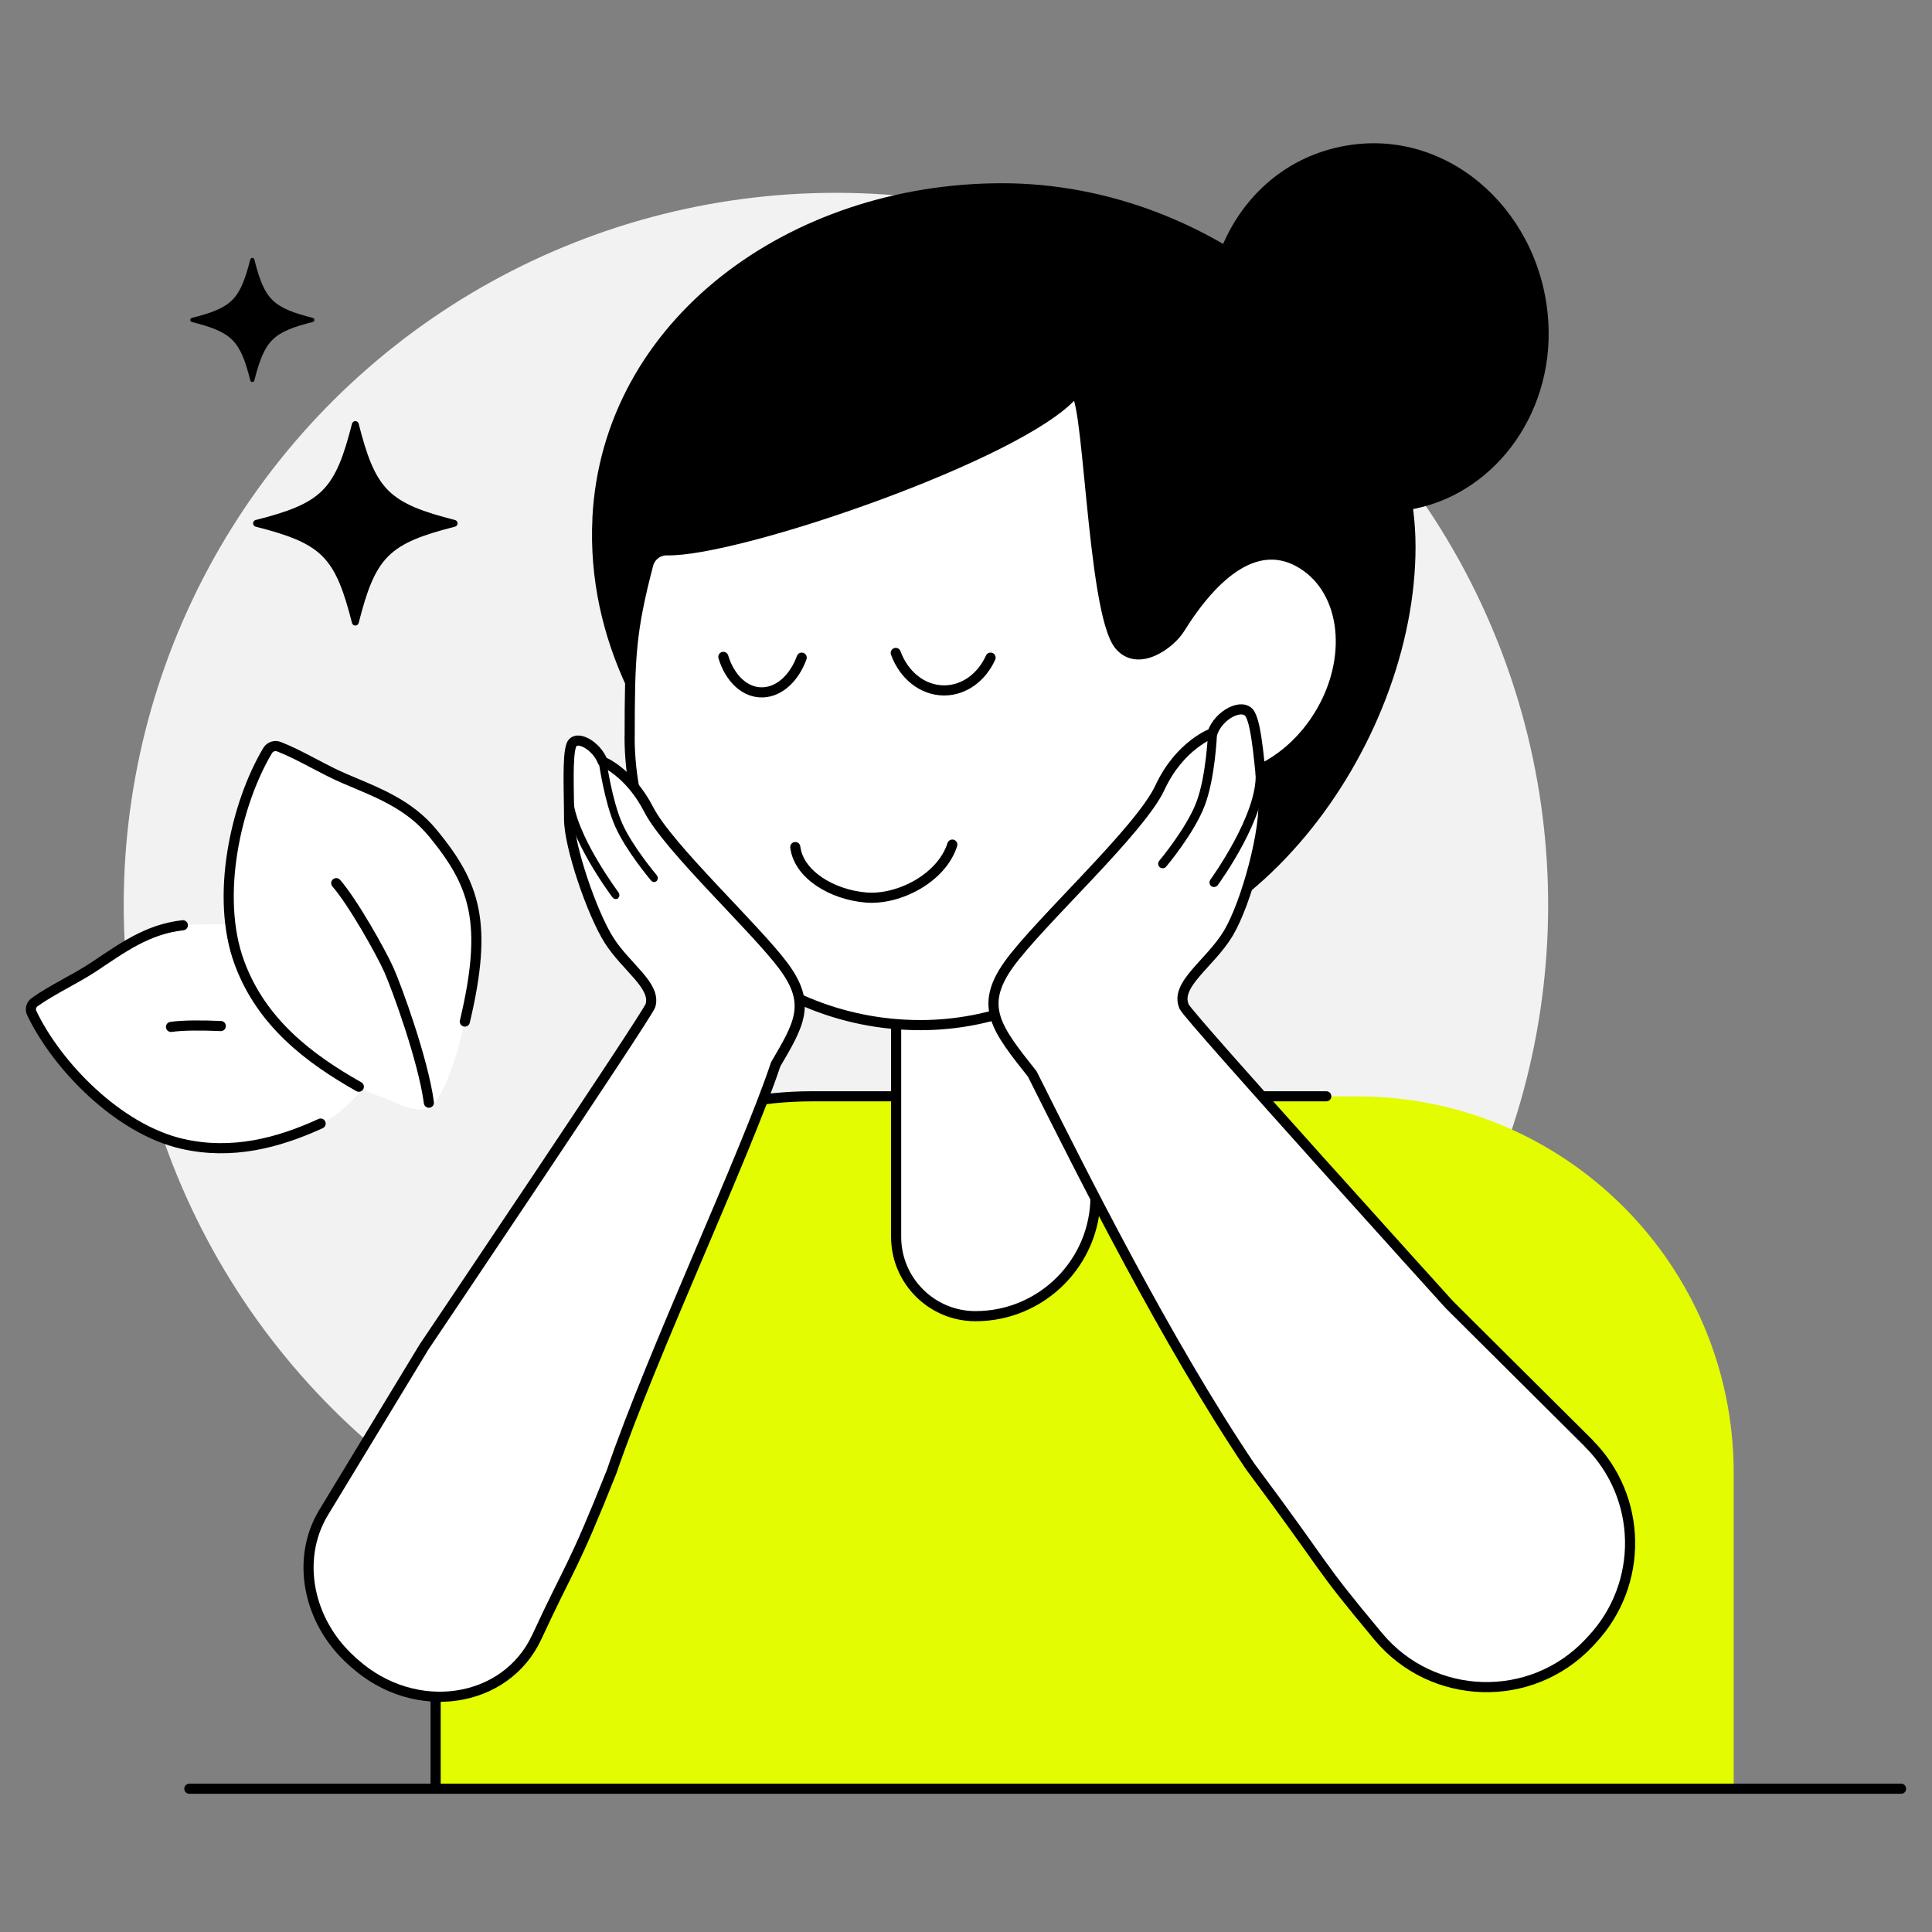
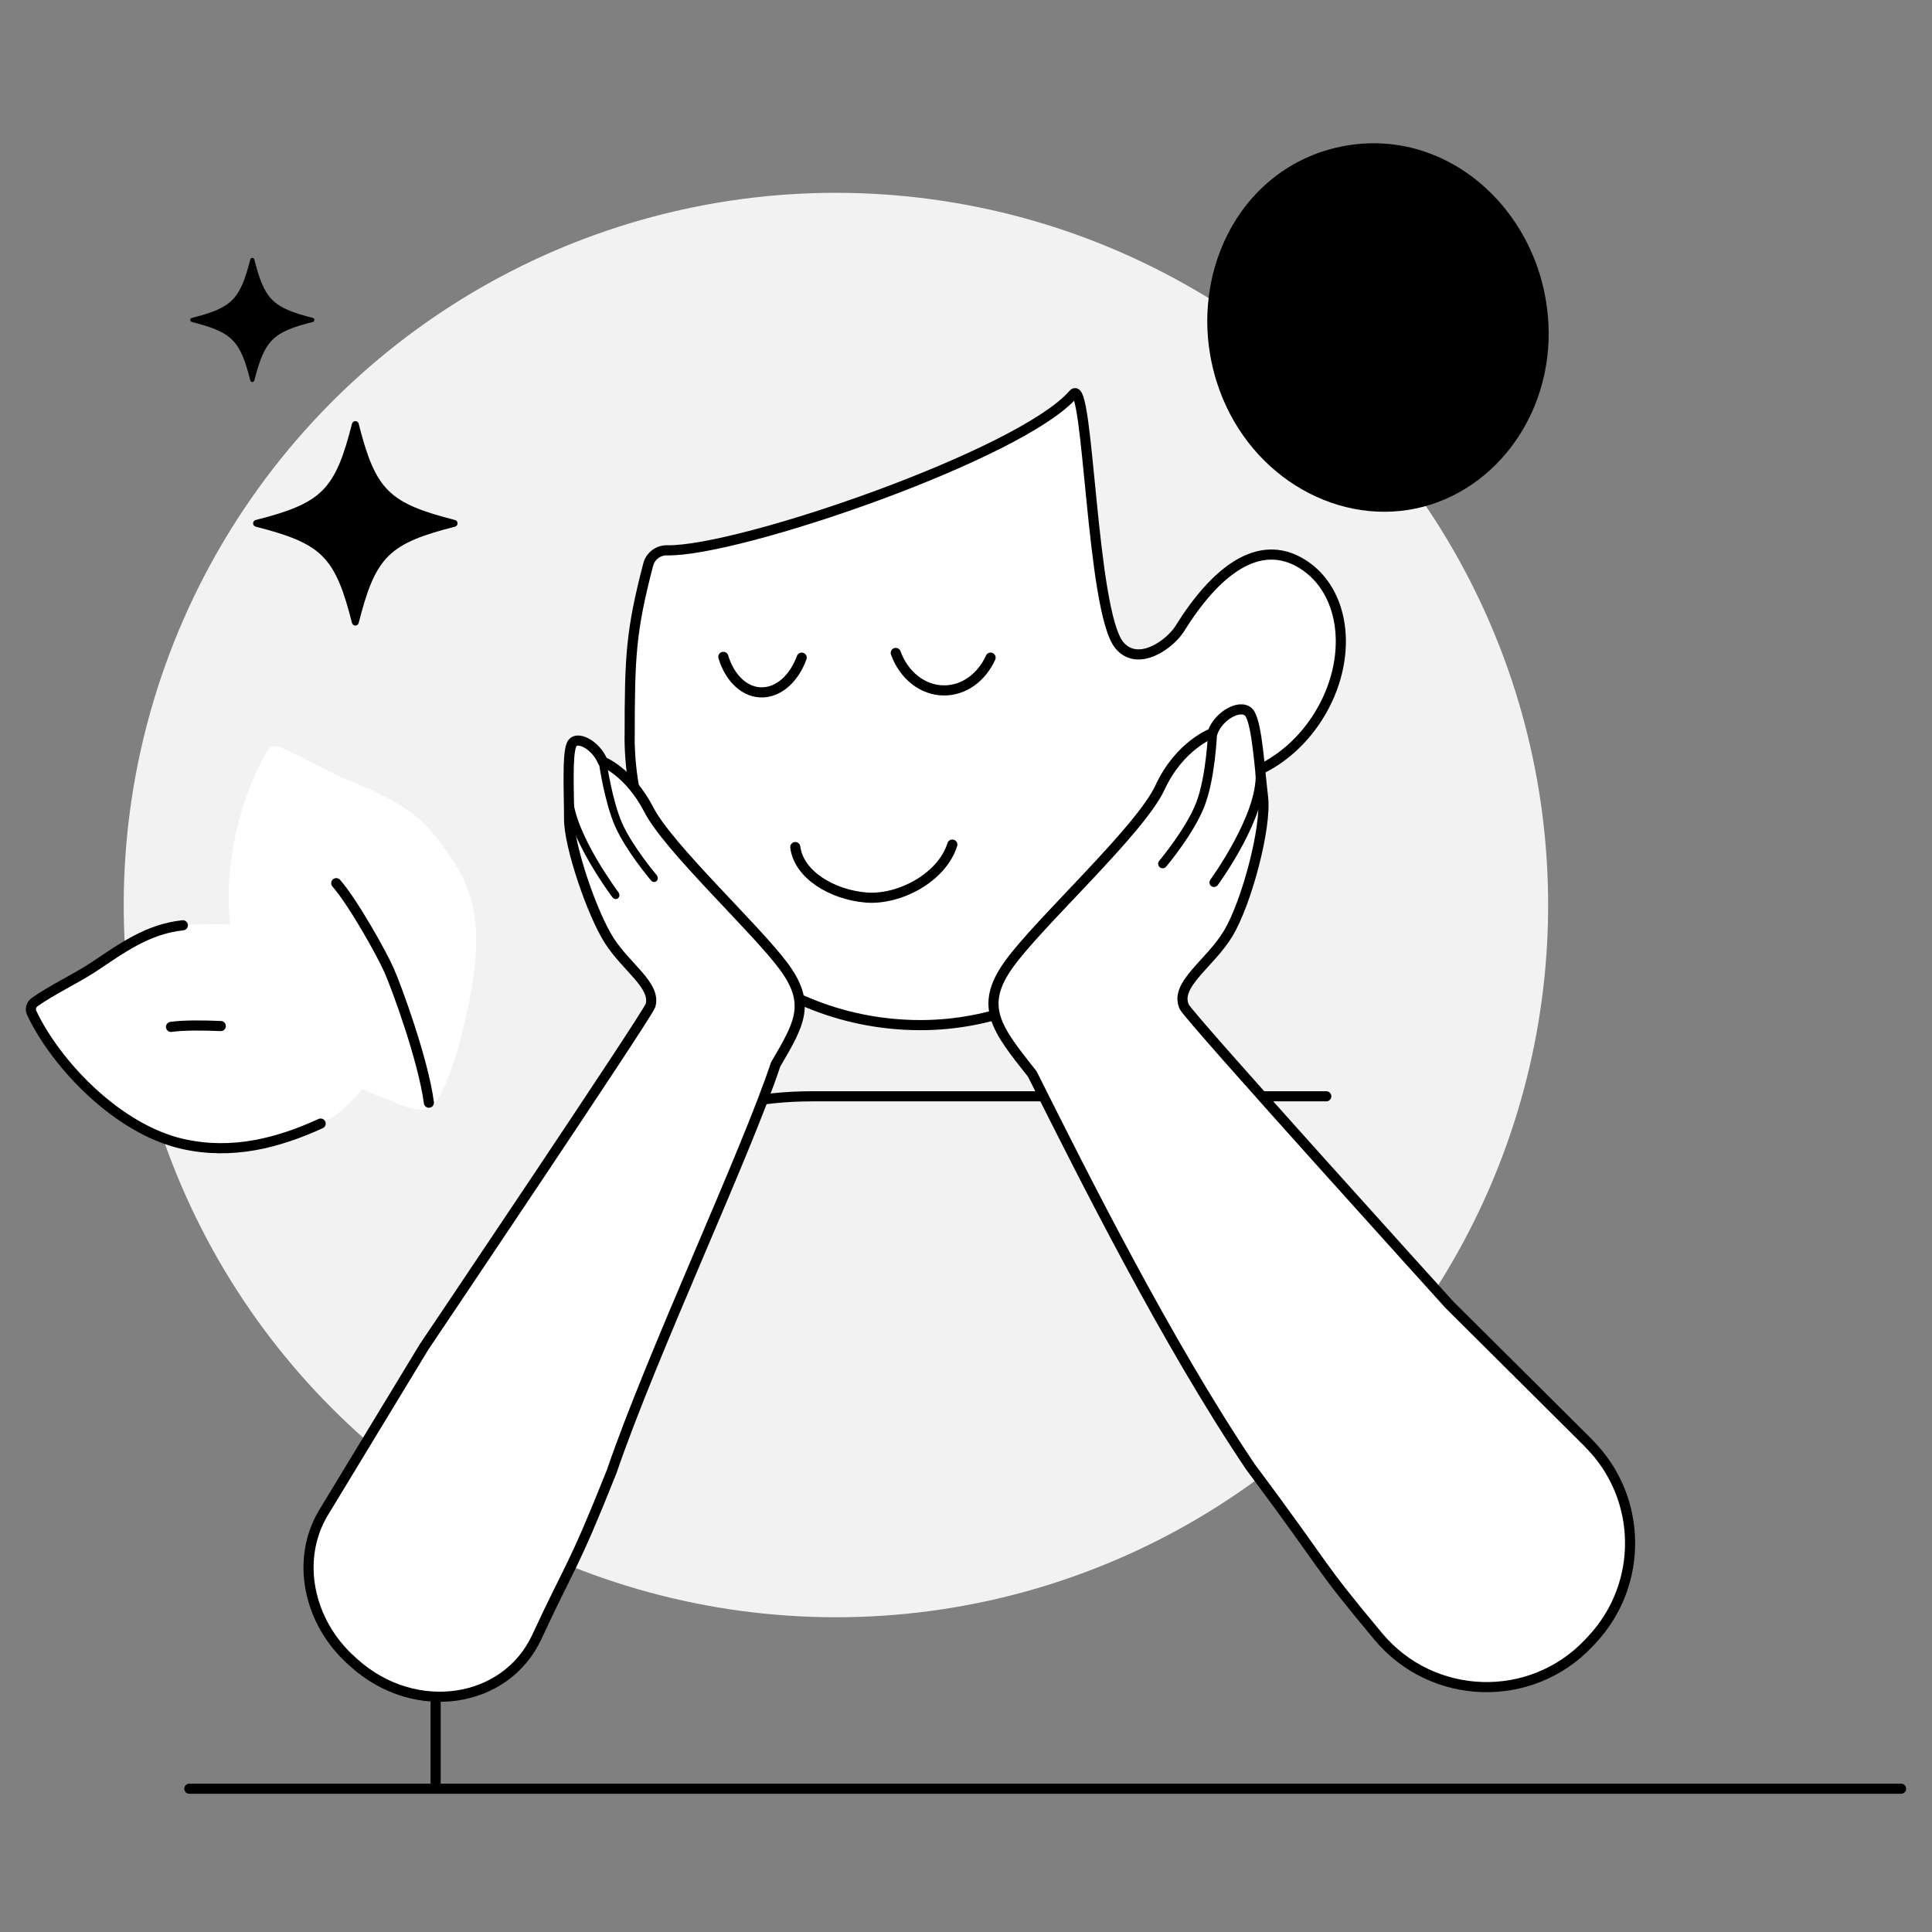
<svg xmlns="http://www.w3.org/2000/svg" id="b" viewBox="0 0 250 250">
  <rect x="0" y="0" width="250" height="250" fill="#808080" stroke="none" />
  <defs>
    <style>.d,.e,.f{fill:none;}.g{stroke-width:.39px;}.g,.e{stroke-miterlimit:10;}.g,.e,.f,.h{stroke:#000;}.e,.f,.h{stroke-linecap:round;stroke-width:1.31px;}.i{fill:#e3fc00;}.j,.h{fill:#fff;}.f,.h{stroke-linejoin:round;}.k{fill:#f2f2f2;}</style>
  </defs>
  <g id="c">
    <rect class="d" width="250" height="250" />
    <circle class="k" cx="108.16" cy="117.11" r="92.16" transform="translate(-14.37 219.08) rotate(-87.04)" />
-     <path class="i" d="M56.38,141.86h167.97v40.78c0,26.89-21.83,48.72-48.72,48.72h-70.53c-26.89,0-48.72-21.83-48.72-48.72v-40.78h0Z" transform="translate(280.72 373.23) rotate(-180)" />
-     <path d="M76.66,67.08c-1.53,30.96,30.01,56.39,57.47,58.08,27.28,1.69,49.04-28.67,49.04-54.4s-25.98-47.05-53.49-47.05c-27.51,0-51.75,17.67-53.03,43.37Z" />
    <path d="M33.08,67.29c4.08-1.04,6.81-2,8.64-3.83,1.83-1.83,2.79-4.56,3.83-8.64.05-.19.23-.33.43-.33s.38.14.43.33c1.04,4.08,2,6.81,3.83,8.64,1.83,1.83,4.56,2.79,8.64,3.83.19.05.33.23.33.43s-.14.38-.33.43c-4.08,1.04-6.81,2-8.64,3.83-1.83,1.83-2.79,4.56-3.83,8.64-.05.19-.23.33-.43.33s-.38-.14-.43-.33c-1.04-4.08-2-6.81-3.83-8.64-1.83-1.83-4.56-2.79-8.64-3.83-.19-.05-.33-.23-.33-.43s.14-.38.33-.43Z" />
    <path class="j" d="M34.63,97.11c-3.38,5.64-5.8,14.71-4.83,22.52-3.29-.11-6.15.09-6.15.09-4.6.5-7.91,2.98-11.55,5.4-2.39,1.59-5.24,2.87-7.61,4.53-.45.32-.64.92-.4,1.41,3.22,6.77,11.16,15.05,19.51,16.95,6.45,1.47,12.4-.12,17.88-2.63,2.13-.88,4.07-2.83,5.44-4.48,1.47.82,2.71,1.03,4.18,1.78,0,0,2.33,1.21,4.61.85,2.78-3.14,4.42-11.34,4.42-11.34,3.07-12.86,1.28-17.76-4.11-24.35-3.12-3.81-7.23-5.29-11.49-7.11-2.8-1.19-5.58-2.98-8.43-4.1-.55-.22-1.18-.02-1.48.48Z" />
    <path class="e" d="M41.49,145.39c-5.49,2.51-11.44,4.09-17.88,2.63-8.34-1.9-16.29-10.17-19.51-16.95-.24-.5-.05-1.09.4-1.41,2.37-1.67,5.21-2.95,7.61-4.53,3.64-2.42,6.95-4.9,11.55-5.4" />
    <path class="e" d="M28.57,132.77c-2.42-.11-4.93-.11-6.44.11" />
    <path class="e" d="M55.5,142.69c-.73-5.51-4.16-14.9-5.17-17.17s-4.68-8.8-6.82-11.24" />
-     <path class="e" d="M46.43,140.62c-6.46-3.65-12.6-8.31-15.45-16.04-3.17-8.58-.46-20.58,3.66-27.47.3-.5.94-.7,1.48-.48,2.85,1.12,5.63,2.91,8.43,4.1,4.26,1.82,8.37,3.3,11.49,7.11,5.39,6.59,7.17,11.49,4.11,24.35" />
    <path d="M157.43,49.38c3.7,11.78,15.03,18.62,25.68,16.44,10.65-2.18,18.39-12.91,17.16-25.2-1.38-13.9-13.43-24.37-26.74-21.65s-20.28,17.08-16.1,30.41Z" />
    <line class="e" x1="24.5" y1="231.46" x2="246" y2="231.46" />
    <path class="e" d="M171.62,141.86h-66.53c-26.91,0-48.72,21.81-48.72,48.72v40.78" />
-     <path class="h" d="M115.97,121.91h25.79v32.88c0,8.56-6.95,15.52-15.52,15.52h-.02c-5.66,0-10.26-4.6-10.26-10.26v-38.13h0Z" />
    <path class="h" d="M81.47,95.32c0,20.61,16.85,37.33,37.63,37.33,18.51,0,34.28-14.12,37.51-31.77,4.99.36,10.58-2.73,14.02-8.25,4.54-7.3,3.6-16.1-2.1-19.65-5.7-3.55-11.33,1.07-15.88,8.38-1.23,1.98-5.37,5.01-7.79,2.15-3.67-4.35-3.99-34.81-5.96-32.52-6.74,7.82-43.34,20.42-52.59,20.22-1.14-.02-2.14.74-2.43,1.84-2.25,8.61-2.4,11.91-2.4,22.27Z" />
    <path class="f" d="M115.91,84.49c1.03,2.85,3.45,4.85,6.26,4.85,2.61,0,4.87-1.72,6.01-4.24" />
    <path class="f" d="M102.91,109.61c.44,3.57,4.76,6.17,9.17,6.53,4.26.34,9.78-2.53,11.15-6.85" />
    <path class="f" d="M93.6,85c.85,2.81,2.85,4.71,5.17,4.59,2.16-.11,4.03-1.92,4.97-4.49" />
    <path class="h" d="M41.8,195.84l13.06-21.53s28.96-43.01,29.31-44.2c.76-2.57-3.14-4.94-5.36-8.44-2.22-3.5-5.17-12.16-5.17-15.67,0-3.51-.26-8.18.3-9.6.55-1.42,3.21,0,4.05,2.15,0,0,3.44,1.32,5.97,6.23,2.52,4.91,13.86,15.4,17.45,20.26,3.59,4.86,2.03,7.45-1.04,12.69-3.93,11.79-15.99,37.39-21.22,52.69-5.09,12.79-5.32,11.97-9.68,21.39-4.02,8.68-15.75,10.41-23.57,3.45-.12-.11-.25-.22-.37-.33-5.69-5.08-7.26-13.11-3.73-19.09Z" />
    <path class="g" d="M78.21,98.34c.04.05.07.12.08.19,0,.05.71,5.07,2.04,8.08,1.33,3.01,4.47,6.73,4.5,6.76.12.14.13.37.01.49-.12.13-.31.11-.44-.04-.13-.16-3.24-3.84-4.62-6.96-1.38-3.12-2.08-8.09-2.11-8.3-.03-.19.09-.36.26-.36.11,0,.21.05.28.14Z" />
    <path class="g" d="M73.87,103.01c.05.06.08.14.08.22.27,4.8,5.87,12.28,5.93,12.36h0c.11.16.11.37-.02.49-.12.12-.32.08-.44-.07-.24-.31-5.8-7.76-6.09-12.81-.01-.19.12-.34.29-.33.1,0,.19.06.25.14Z" />
    <path class="h" d="M205.6,186.78l-18.04-17.94s-33.71-37.23-34.32-38.56c-1.31-2.87,3.34-5.57,5.7-9.51,2.36-3.94,4.96-13.67,4.5-17.6-.46-3.93-.77-9.17-1.67-10.75-.9-1.58-4.09.04-4.89,2.45,0,0-4.22,1.52-6.78,7.04-2.56,5.53-15.62,17.39-19.55,22.87-3.93,5.48-1.59,8.37,3.03,14.2,6.59,13.16,17.33,34.63,28.18,50.76,10.65,14.29,8.27,12.05,16.59,22.02,6.99,8.38,19.75,8.79,27.24.85.13-.14.27-.28.4-.43,6.74-7.19,6.57-18.43-.4-25.39Z" />
    <path class="g" d="M156.58,94.62c-.04.06-.07.13-.07.21,0,.06-.23,5.68-1.53,9.07-1.29,3.39-4.8,7.58-4.83,7.62-.14.16-.12.41.05.55.17.14.41.12.55-.05.15-.18,3.63-4.33,4.96-7.85,1.34-3.51,1.57-9.09,1.58-9.32,0-.22-.16-.4-.38-.41-.14,0-.26.06-.33.16Z" />
    <path class="g" d="M162.74,99.81c-.05.07-.08.16-.07.25.29,5.38-5.84,13.81-5.9,13.9h0c-.12.18-.09.42.09.55.17.13.42.09.55-.08.26-.35,6.36-8.75,6.05-14.41-.01-.22-.2-.38-.41-.37-.12,0-.23.07-.3.16Z" />
    <path d="M24.82,41.14c2.48-.63,4.13-1.21,5.24-2.33,1.11-1.11,1.69-2.76,2.33-5.24.03-.12.14-.2.26-.2s.23.08.26.2c.63,2.48,1.21,4.13,2.33,5.24,1.11,1.11,2.76,1.69,5.24,2.33.12.03.2.14.2.26s-.08.23-.2.26c-2.48.63-4.13,1.21-5.24,2.33-1.11,1.11-1.69,2.76-2.33,5.24-.03.12-.14.2-.26.2s-.23-.08-.26-.2c-.63-2.48-1.21-4.13-2.33-5.24-1.11-1.11-2.76-1.69-5.24-2.33-.12-.03-.2-.14-.2-.26s.08-.23.2-.26Z" />
  </g>
</svg>